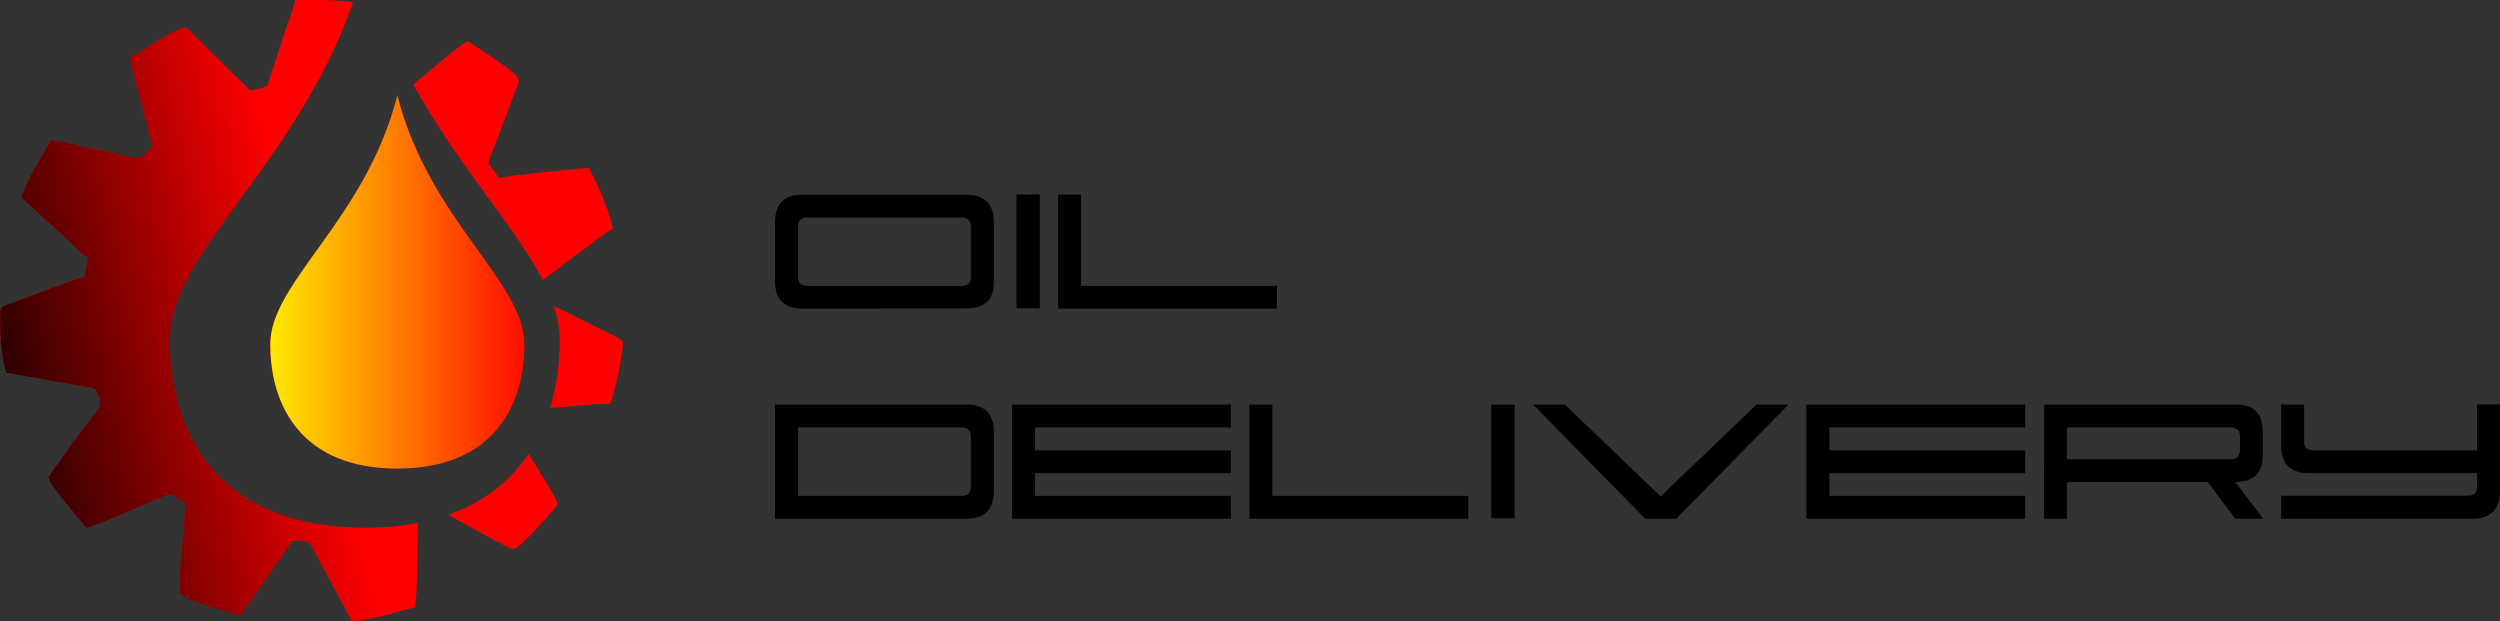
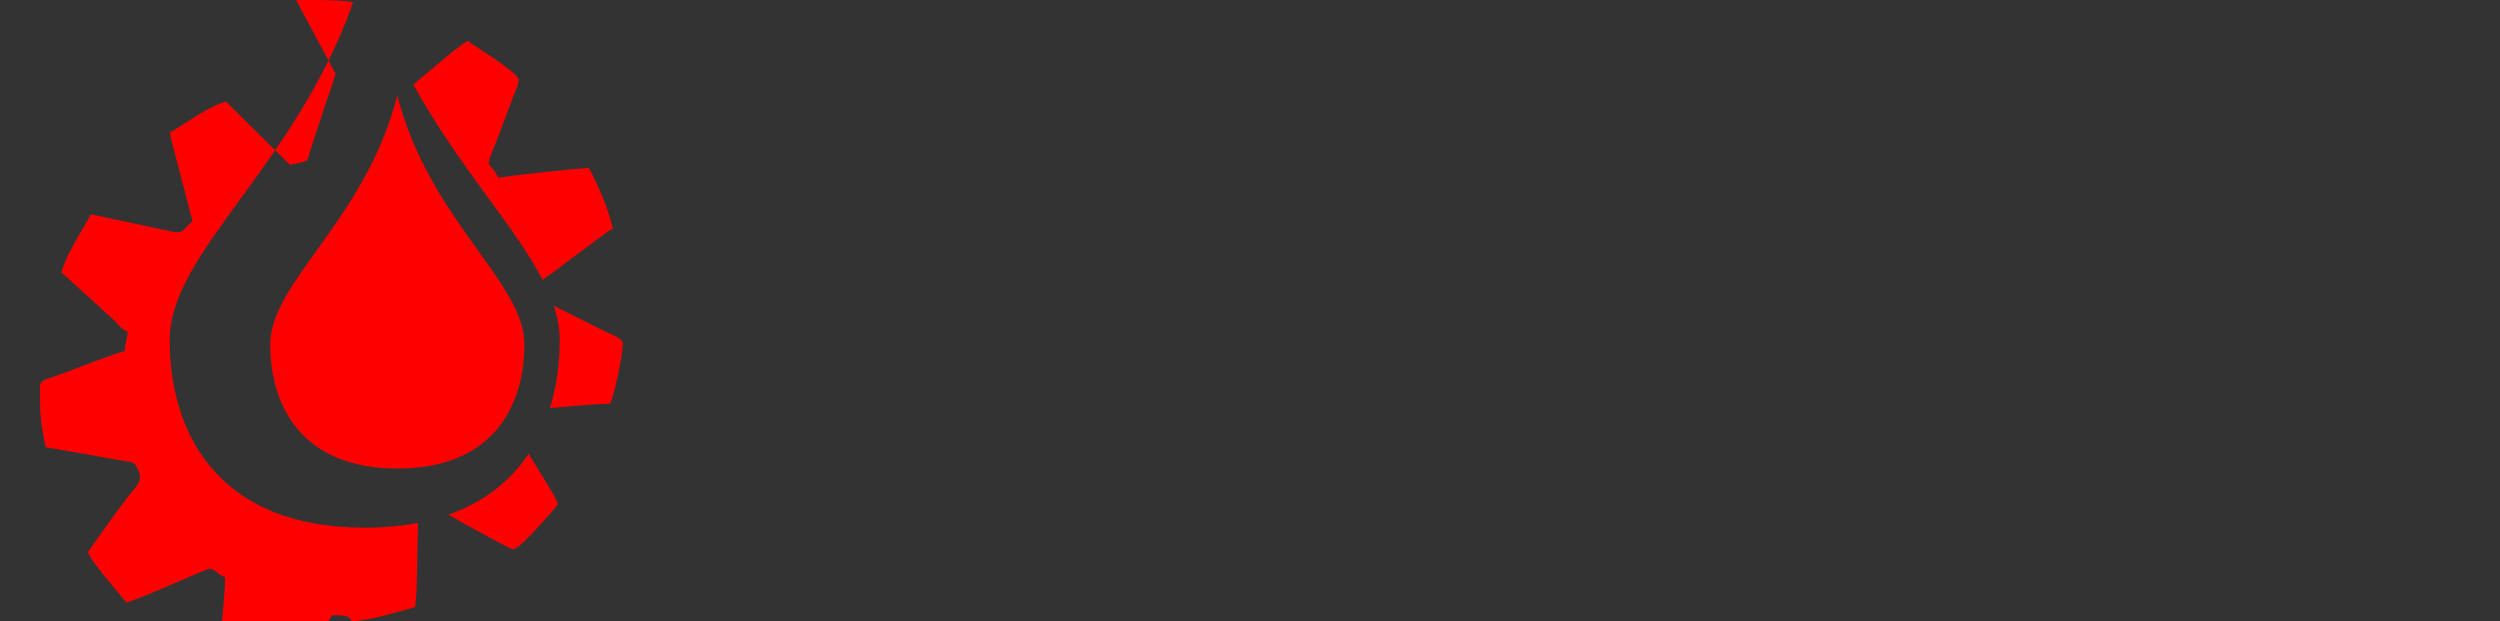
<svg xmlns="http://www.w3.org/2000/svg" xml:space="preserve" width="111.007mm" height="27.584mm" version="1.1" style="shape-rendering:geometricPrecision; text-rendering:geometricPrecision; image-rendering:optimizeQuality; fill-rule:evenodd; clip-rule:evenodd" viewBox="0 0 1937.66 481.48">
  <rect x="0" y="0" width="1937.66" height="481.48" fill="#333333" stroke="none" />
  <defs>
    <style type="text/css">
   
    .fil2 {fill:black}
    .fil1 {fill:red}
    .fil0 {fill:black;fill-rule:nonzero}
    .fil3 {fill:red;fill-rule:nonzero}
    .fil4 {fill:yellow;fill-rule:nonzero}
   
  </style>
    <mask id="id0">
      <linearGradient id="id1" gradientUnits="userSpaceOnUse" x1="-44.93" y1="308.57" x2="241.37" y2="240.74">
        <stop offset="0" style="stop-opacity:1; stop-color:white" />
        <stop offset="1" style="stop-opacity:0; stop-color:white" />
      </linearGradient>
-       <rect style="fill:url(#id1)" x="-0.04" y="-0.04" width="482.83" height="481.57" />
    </mask>
    <mask id="id2">
      <linearGradient id="id3" gradientUnits="userSpaceOnUse" x1="189.47" y1="275.74" x2="419.39" y2="275.74">
        <stop offset="0" style="stop-opacity:1; stop-color:white" />
        <stop offset="1" style="stop-opacity:0; stop-color:white" />
      </linearGradient>
-       <rect style="fill:url(#id3)" x="207.74" y="72.28" width="200.45" height="292.59" />
    </mask>
  </defs>
  <g id="Слой_x0020_1">
    <g id="_2577700700368">
-       <path class="fil0" d="M752.51 214.55l0 -38.57c0,-4.94 -2.36,-7.4 -7.07,-7.4l-119.88 0c-4.7,0 -7.07,2.32 -7.07,6.92l0 38.86c0,4.8 2.36,7.19 7.07,7.19l120.02 0c4.61,0 6.92,-2.34 6.92,-6.99zm-130.61 24.65c-14.13,0 -21.2,-7.09 -21.2,-21.27l0 -45.8c0,-14.14 6.99,-21.2 20.98,-21.2l127.09 0c14.35,0 21.54,7.24 21.54,21.71l0 45.73c0,13.75 -6.95,20.62 -20.84,20.62l-127.57 0.22zm165.92 -0.29l0 -88.13 18.09 0 0 88.13 -18.09 0zm201.93 0.29l-169.66 0 0 -88.42 17.8 0 0 70.77 151.86 0 0 17.66zm-371.25 145.15l127.09 0c4.61,0 6.92,-2.46 6.92,-7.36l0 -38.54c0,-4.8 -2.46,-7.21 -7.4,-7.21l-126.6 0 0 53.11zm-17.8 -70.77l148.34 0c14.18,0 21.27,7.07 21.27,21.2l0 45.73c0,14.33 -7.09,21.49 -21.27,21.49l-148.34 0 0 -88.42zm353.31 88.42l-169.59 0 0 -88.42 169.59 0 0 17.66 -151.79 0 0 17.8 151.79 0 0 17.66 -151.79 0 0 17.65 151.79 0 0 17.66zm184.01 0l-169.66 0 0 -88.42 17.8 0 0 70.77 151.86 0 0 17.66zm17.82 -0.29l0 -88.13 18.09 0 0 88.13 -18.09 0zm205.57 -88.13l24.77 0 -86.98 88.42 -24.1 0 -86.85 -88.42 24.55 0 74.34 71.15 74.27 -71.15zm208.27 88.42l-169.59 0 0 -88.42 169.59 0 0 17.66 -151.79 0 0 17.8 151.79 0 0 17.66 -151.79 0 0 17.65 151.79 0 0 17.66zm184.37 0l-21.49 0 -21.44 -28.37 -109.14 0 0 28.37 -17.8 0 0.22 -88.42 148.41 0c13.99,0 20.98,6.95 20.98,20.86l0 18.12c0,14.06 -7.11,21.08 -21.34,21.08l21.61 28.37zm-25.69 -70.77l-126.39 0 0 24.75 127.09 0c4.66,0 7.02,-2.49 7.07,-7.46l0 -10.2c0.05,-4.73 -2.53,-7.09 -7.77,-7.09zm187.24 70.91l-147.56 -0.07 0 -17.87 145.1 0c4.42,0 6.66,-2.29 6.71,-6.9l0 -10.61 -130.49 0c-14.21,0 -21.32,-7.19 -21.32,-21.56l0 -31.55 17.8 0 0 28.56c0,4.61 2.41,6.9 7.26,6.9l126.75 0 0 -35.6 17.8 0 0 66.91c0,14.54 -7.36,21.8 -22.05,21.8z" />
      <g>
-         <path class="fil1" d="M229.51 0l16.74 0c9.82,0.09 20.48,0.46 27.43,1.72 -44.12,126.26 -142.16,193.97 -142.16,261.68 0,72.8 37.79,145.59 151.15,145.59 15.07,0 28.8,-1.3 41.29,-3.7l-0.98 48.84c0.03,6.99 -0.98,11.26 -1.1,16.41l-24.06 6.58c-6.09,1.49 -18.39,4.21 -25.18,4.36l-30.91 -57.72c-1.82,-3.29 -2.35,-4.65 -15.05,-4.65l-40.49 57.99c-4.08,-1.96 -47.05,-11.7 -47.05,-18.6 0,-24.15 4.38,-49.65 4.38,-68.94 -5.26,-1.4 -7.89,-6.56 -12.04,-6.56 -2.24,0 -54.14,23.84 -64.56,26.26 -2.37,-3.54 -30.06,-34.81 -29.55,-39.39l20.48 -28.76c3.68,-4.9 6.72,-8.96 10.32,-13.76 6.59,-8.78 13.56,-12.27 6.29,-24.12 -1.96,-3.2 -3.55,-2.83 -8.46,-3.57l-61.46 -10.77c-2.19,-9.42 -4.38,-22.5 -4.38,-33.92 0,-19.77 -2.87,-15.95 14.91,-22.29 7.97,-2.85 46.11,-17.81 50.75,-18.19 0,-6.39 2.06,-9.43 2.19,-15.32 -5.38,-1.44 -9.06,-8.08 -13.59,-11.57 -5.22,-4.03 -7.86,-7.73 -12.67,-11.41l-25.17 -22.98c1.06,-2.22 1.38,-3.87 2.34,-6.41 4.93,-13 13.96,-25.83 20.64,-38.45l63.2 13.51c9.88,2.05 8.64,-3.39 15.58,-8.03l-13.57 -52.08c-1.29,-5.17 -3.53,-12 -3.94,-16.85 9.66,-5.11 30.82,-21.2 43.5,-23.8l49.51 48.97c14.54,-3.39 13.1,-1.23 15.57,-10.7l13.02 -39.5c1.99,-5.97 4.95,-13.52 6.43,-19.84l0.63 0zm90.86 65.54c14.1,-11.84 35.62,-30.43 42,-33.8 12.49,8.36 24.73,15.68 36.02,25.26 5.53,4.69 4.29,5.33 -1.46,20.23 -2.32,6 -4.08,10.79 -6.27,16.71 -16.41,44.41 -13.87,25.68 -4.21,43.93 2.41,-1.16 63.06,-7.66 70.03,-7.66 7.45,14.09 14.91,31.19 18.6,47.05 -3.42,0.91 -22.76,16.57 -28.67,20.57 -5.06,3.42 -9.29,7.08 -14.32,10.85 -4.01,3.01 -8.99,5.85 -11.39,8.45 -21.54,-41.86 -65.51,-88.34 -100.33,-151.61zm108.82 171.42c1.45,0.72 2.87,1.42 4.67,2.33l33.56 16.78c5.84,2.92 15.32,6.19 15.32,9.85 0,9.76 -6.78,40.66 -9.85,47.05 -12.43,0 -30.12,1.98 -46.57,3.28 5.18,-16.89 7.49,-34.87 7.49,-52.85 0,-8.77 -1.66,-17.54 -4.62,-26.44zm-19.51 114.79c9.68,15.71 21.7,34.51 22.73,38.91 -1.83,2.73 -5.46,6.98 -7.93,9.57 -4.7,4.93 -21.88,25.44 -27.08,25.44 -2.08,0 -35.24,-18.43 -49.84,-26.72 28.23,-9.97 48.42,-26.71 62.13,-47.21z" />
+         <path class="fil1" d="M229.51 0l16.74 0c9.82,0.09 20.48,0.46 27.43,1.72 -44.12,126.26 -142.16,193.97 -142.16,261.68 0,72.8 37.79,145.59 151.15,145.59 15.07,0 28.8,-1.3 41.29,-3.7l-0.98 48.84c0.03,6.99 -0.98,11.26 -1.1,16.41l-24.06 6.58c-6.09,1.49 -18.39,4.21 -25.18,4.36c-1.82,-3.29 -2.35,-4.65 -15.05,-4.65l-40.49 57.99c-4.08,-1.96 -47.05,-11.7 -47.05,-18.6 0,-24.15 4.38,-49.65 4.38,-68.94 -5.26,-1.4 -7.89,-6.56 -12.04,-6.56 -2.24,0 -54.14,23.84 -64.56,26.26 -2.37,-3.54 -30.06,-34.81 -29.55,-39.39l20.48 -28.76c3.68,-4.9 6.72,-8.96 10.32,-13.76 6.59,-8.78 13.56,-12.27 6.29,-24.12 -1.96,-3.2 -3.55,-2.83 -8.46,-3.57l-61.46 -10.77c-2.19,-9.42 -4.38,-22.5 -4.38,-33.92 0,-19.77 -2.87,-15.95 14.91,-22.29 7.97,-2.85 46.11,-17.81 50.75,-18.19 0,-6.39 2.06,-9.43 2.19,-15.32 -5.38,-1.44 -9.06,-8.08 -13.59,-11.57 -5.22,-4.03 -7.86,-7.73 -12.67,-11.41l-25.17 -22.98c1.06,-2.22 1.38,-3.87 2.34,-6.41 4.93,-13 13.96,-25.83 20.64,-38.45l63.2 13.51c9.88,2.05 8.64,-3.39 15.58,-8.03l-13.57 -52.08c-1.29,-5.17 -3.53,-12 -3.94,-16.85 9.66,-5.11 30.82,-21.2 43.5,-23.8l49.51 48.97c14.54,-3.39 13.1,-1.23 15.57,-10.7l13.02 -39.5c1.99,-5.97 4.95,-13.52 6.43,-19.84l0.63 0zm90.86 65.54c14.1,-11.84 35.62,-30.43 42,-33.8 12.49,8.36 24.73,15.68 36.02,25.26 5.53,4.69 4.29,5.33 -1.46,20.23 -2.32,6 -4.08,10.79 -6.27,16.71 -16.41,44.41 -13.87,25.68 -4.21,43.93 2.41,-1.16 63.06,-7.66 70.03,-7.66 7.45,14.09 14.91,31.19 18.6,47.05 -3.42,0.91 -22.76,16.57 -28.67,20.57 -5.06,3.42 -9.29,7.08 -14.32,10.85 -4.01,3.01 -8.99,5.85 -11.39,8.45 -21.54,-41.86 -65.51,-88.34 -100.33,-151.61zm108.82 171.42c1.45,0.72 2.87,1.42 4.67,2.33l33.56 16.78c5.84,2.92 15.32,6.19 15.32,9.85 0,9.76 -6.78,40.66 -9.85,47.05 -12.43,0 -30.12,1.98 -46.57,3.28 5.18,-16.89 7.49,-34.87 7.49,-52.85 0,-8.77 -1.66,-17.54 -4.62,-26.44zm-19.51 114.79c9.68,15.71 21.7,34.51 22.73,38.91 -1.83,2.73 -5.46,6.98 -7.93,9.57 -4.7,4.93 -21.88,25.44 -27.08,25.44 -2.08,0 -35.24,-18.43 -49.84,-26.72 28.23,-9.97 48.42,-26.71 62.13,-47.21z" />
        <path class="fil2" style="mask:url(#id0)" d="M229.51 0l16.74 0c9.82,0.09 20.48,0.46 27.43,1.72 -44.12,126.26 -142.16,193.97 -142.16,261.68 0,72.8 37.79,145.59 151.15,145.59 15.07,0 28.8,-1.3 41.29,-3.7l-0.98 48.84c0.03,6.99 -0.98,11.26 -1.1,16.41l-24.06 6.58c-6.09,1.49 -18.39,4.21 -25.18,4.36l-30.91 -57.72c-1.82,-3.29 -2.35,-4.65 -15.05,-4.65l-40.49 57.99c-4.08,-1.96 -47.05,-11.7 -47.05,-18.6 0,-24.15 4.38,-49.65 4.38,-68.94 -5.26,-1.4 -7.89,-6.56 -12.04,-6.56 -2.24,0 -54.14,23.84 -64.56,26.26 -2.37,-3.54 -30.06,-34.81 -29.55,-39.39l20.48 -28.76c3.68,-4.9 6.72,-8.96 10.32,-13.76 6.59,-8.78 13.56,-12.27 6.29,-24.12 -1.96,-3.2 -3.55,-2.83 -8.46,-3.57l-61.46 -10.77c-2.19,-9.42 -4.38,-22.5 -4.38,-33.92 0,-19.77 -2.87,-15.95 14.91,-22.29 7.97,-2.85 46.11,-17.81 50.75,-18.19 0,-6.39 2.06,-9.43 2.19,-15.32 -5.38,-1.44 -9.06,-8.08 -13.59,-11.57 -5.22,-4.03 -7.86,-7.73 -12.67,-11.41l-25.17 -22.98c1.06,-2.22 1.38,-3.87 2.34,-6.41 4.93,-13 13.96,-25.83 20.64,-38.45l63.2 13.51c9.88,2.05 8.64,-3.39 15.58,-8.03l-13.57 -52.08c-1.29,-5.17 -3.53,-12 -3.94,-16.85 9.66,-5.11 30.82,-21.2 43.5,-23.8l49.51 48.97c14.54,-3.39 13.1,-1.23 15.57,-10.7l13.02 -39.5c1.99,-5.97 4.95,-13.52 6.43,-19.84l0.63 0zm90.86 65.54c14.1,-11.84 35.62,-30.43 42,-33.8 12.49,8.36 24.73,15.68 36.02,25.26 5.53,4.69 4.29,5.33 -1.46,20.23 -2.32,6 -4.08,10.79 -6.27,16.71 -16.41,44.41 -13.87,25.68 -4.21,43.93 2.41,-1.16 63.06,-7.66 70.03,-7.66 7.45,14.09 14.91,31.19 18.6,47.05 -3.42,0.91 -22.76,16.57 -28.67,20.57 -5.06,3.42 -9.29,7.08 -14.32,10.85 -4.01,3.01 -8.99,5.85 -11.39,8.45 -21.54,-41.86 -65.51,-88.34 -100.33,-151.61zm108.82 171.42c1.45,0.72 2.87,1.42 4.67,2.33l33.56 16.78c5.84,2.92 15.32,6.19 15.32,9.85 0,9.76 -6.78,40.66 -9.85,47.05 -12.43,0 -30.12,1.98 -46.57,3.28 5.18,-16.89 7.49,-34.87 7.49,-52.85 0,-8.77 -1.66,-17.54 -4.62,-26.44zm-19.51 114.79c9.68,15.71 21.7,34.51 22.73,38.91 -1.83,2.73 -5.46,6.98 -7.93,9.57 -4.7,4.93 -21.88,25.44 -27.08,25.44 -2.08,0 -35.24,-18.43 -49.84,-26.72 28.23,-9.97 48.42,-26.71 62.13,-47.21z" />
        <path class="fil3" d="M307.97 74.03c24.62,96.37 98.48,144.55 98.48,192.74 0,48.19 -24.62,96.37 -98.48,96.37 -73.86,0 -98.48,-48.18 -98.48,-96.37 0,-48.18 73.86,-96.37 98.48,-192.74z" />
        <path class="fil4" style="mask:url(#id2)" d="M307.97 74.03c24.62,96.37 98.48,144.55 98.48,192.74 0,48.19 -24.62,96.37 -98.48,96.37 -73.86,0 -98.48,-48.18 -98.48,-96.37 0,-48.18 73.86,-96.37 98.48,-192.74z" />
      </g>
    </g>
  </g>
</svg>